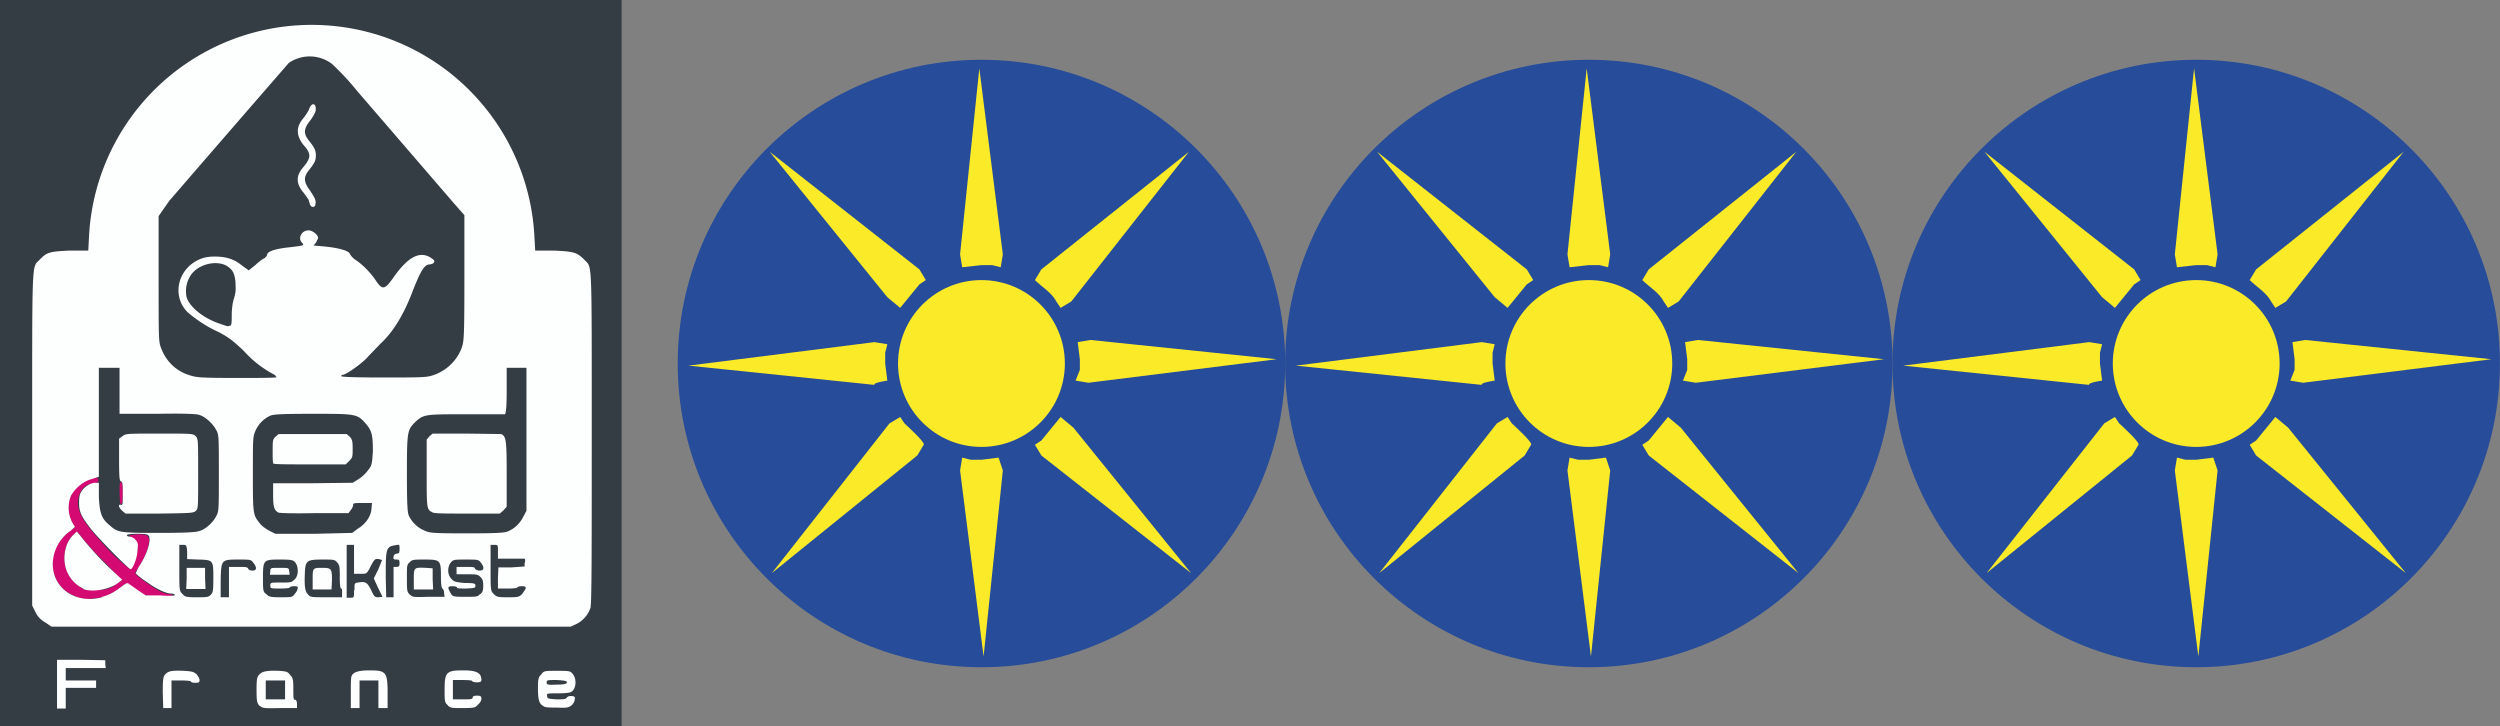
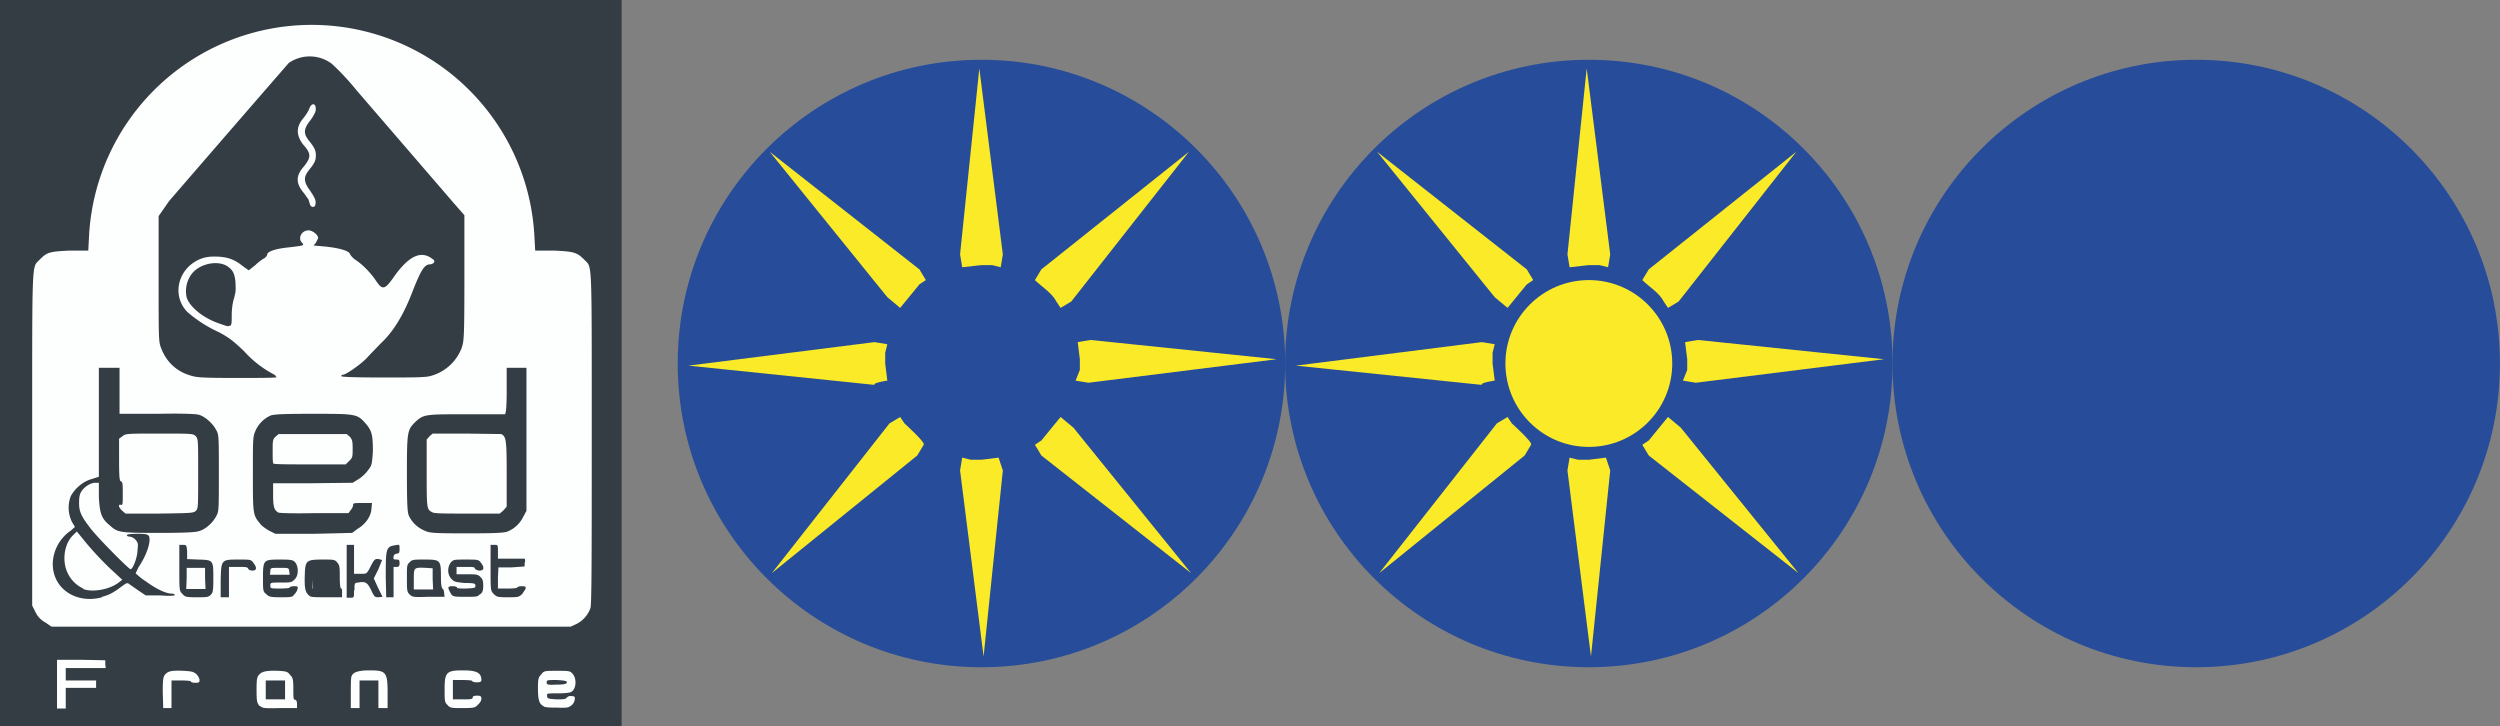
<svg xmlns="http://www.w3.org/2000/svg" viewBox="0 0 543.73 158">
  <rect x="0" y="0" width="543.73" height="158" fill="#808080" stroke="none" />
  <path d="M0 158V0h135.2v158z" fill="#343d44" />
-   <path d="M17.2 130c-2.7-1-4.1-2.1-5.1-4.3-1.6-3.5-.4-7.5 3.2-10.3l1-.7-.7-1.1c-.7-1.3-1-3.5-.5-5a7.3 7.3 0 0 1 4.5-4.4c1.5-.4 1.8-.4 1.8.4 0 .3-.3.5-1.3.6-1.5.2-2.5 1.1-3 2.9-.6 2.5.5 4.9 4.7 9.5a43 43 0 0 0 6.6 6.3c.5-.6 1.3-2.7 1.4-3.7.2-1.7 0-2.6-1-3.1-.4-.3-.7-.6-.6-.7l1.8-.2c2.3 0 2.7.5 2.3 2.4-.4 1.6-1.1 3.2-2.2 4.9-.4.5-.7 1-.7 1.2 0 .3 3.5 2.9 5.2 3.8a7 7 0 0 0 2 .7c.4 0 .8.1.9.3 0 .2-.7.3-2.9.2-3.3-.1-3 0-6.5-2.5-.5-.4-.6-.4-1.8.5a10.5 10.5 0 0 1-4.2 2.2 13 13 0 0 1-4.9.2zm7.8-2.8l1.5-1-3.7-3.9a54.3 54.3 0 0 1-5.6-6.2c-.5-.5-.5-.5-1.2.2-2 1.7-2.6 5.6-1.3 8.3a8.4 8.4 0 0 0 3.6 3.6l2.9.1c2 0 2.4-.2 3.8-1z" fill="#d40972" />
-   <path d="M26.1 109.4l-.1-2.3c0-1.8 0-2.2.3-2.2s.4.4.4 2.2c0 2-.2 3-.6 2.3z" fill="#d40972" />
  <path d="M12.4 148.8v-5.3h5.3l5.2.1v.9l.1.8h-8.7v2.7h6.6v1.6h-6.6v4.5h-1.9zm23 1.8c0-3 .1-3.5.6-4 .7-.7 1.5-.8 4-.7 1.7.1 2.1.2 2.7.7.4.4.7 1 .7 1.3 0 .5-.1.6-1 .6-.4 0-.9-.1-.9-.3 0-.1-.8-.2-2-.2h-2.2v6h-1.8zm21 2.9c-.5-.7-.6-.9-.6-3.5 0-2.3.1-2.8.6-3.3.6-.7 1.8-.9 4.2-.8 1.7.1 2 .2 2.5.9.6.6.7 1 .7 3s0 2.4.4 2.4c.2 0 .4.3.4 1v.8h-3.7c-3.7.1-3.8 0-4.4-.5zM62 150v-2h-4.2v4.1H62zm14.3.7c0-1.8 0-3.5.2-3.7.3-.8 1.5-1.2 3.8-1.2 3.6 0 4 .3 4 4.8v3.4h-2v-6h-4.1v6h-1.9zm21 2.6c-.6-.6-.6-.8-.6-3.4 0-3.7.4-4.1 4-4.1 2.9 0 4 .5 4 2.1 0 .4-.3.5-1 .5-.5 0-1-.1-1-.3 0-.1-.8-.2-2-.2h-2.2v4.2h2.1c1.7 0 2.2 0 2.2-.4 0-.2.2-.4.9-.4.8 0 1 .1 1 .7 0 .4-.4 1-.8 1.3-.5.6-.8.7-3.3.7-2.4 0-2.7 0-3.3-.7zm21 .3c-1-.4-1.3-1.3-1.3-3.9 0-2 .1-2.4.7-3 .6-.8.7-.8 3.4-.8 2.3 0 2.9 0 3.3.5 1.1 1 1 3.5-.2 4.1-.3.2-1.6.3-3 .3-2.3 0-2.3 0-2.2.6 0 .5.2.6 2 .7 1.6 0 2 0 2.3-.4.2-.2.6-.4 1-.3.7 0 .8.2.7.7 0 .4-.3 1-.7 1.3-.6.5-1 .6-3.1.5-1.3 0-2.7 0-3-.3zm5-5.2c0-.3-.5-.4-2.2-.5-2 0-2.2 0-2.2.5s.1.6 2.2.5c1.7 0 2.2-.2 2.2-.5zm-113.4-13a5 5 0 0 1-2.2-2.3l-.7-1.4V95.6c0-40-.1-37.3 1.6-39.1 1.6-1.6 2-1.8 6.6-2h4l.2-3.8a48.5 48.5 0 0 1 96.8.2l.2 3.6h4c4.6.2 5.1.4 6.8 2.1 1.6 1.7 1.5-.7 1.5 38.8 0 24.7 0 36.4-.3 36.9a6.2 6.2 0 0 1-3 3.4l-1.3.6H11.2zm12.3-5.6c1.6-.4 2.6-1 4.2-2.2 1.2-.9 1.3-.9 1.8-.5l2 1.4 1.5 1H35c2.3.2 3.2 0 3-.1 0-.2-.4-.3-.7-.3-1.2 0-3.3-1-5.5-2.6a16 16 0 0 1-2.3-1.8l.6-1.3c1.8-2.6 2.8-5.7 2.3-6.8-.3-.4-.6-.5-2.5-.5-1.4 0-2.3.1-2.3.3 0 .2.3.3.5.3.4 0 1 .3 1.3.6.6.7.7.9.5 2.4 0 1.5-1 4.1-1.5 4.1-.4 0-7.5-7.2-8.8-9-2-2.6-2.4-3.6-2.4-5.4 0-1.2.1-1.9.5-2.5.6-1 2-1.9 3-1.9h.8v3.1c.2 3.6.6 4.7 2.3 6.1 1.8 1.6 2 1.7 10.6 1.7 5.2 0 8.2-.1 8.9-.4 1.3-.3 3-1.8 3.7-3.2.6-1 .6-1.3.6-9.4 0-8 0-8.4-.6-9.4-.7-1.4-2.5-3-3.8-3.3-.6-.2-4-.3-9-.2H26V80h-4.5v23.7l-1.6.5c-1.8.5-3.6 2-4.5 3.7a7 7 0 0 0 .3 5.7l.6 1-.9.8a9 9 0 0 0-3.9 6.7c-.4 5.6 4.8 9.4 10.7 7.8zm23.6-.4c.5-.5.6-.8.6-3.6 0-4 0-4-3.2-4.1l-2.5-.1V120c-.1-1.5-.2-1.5-1-1.5H39v5c0 5 0 5 .7 5.7.5.6.8.7 3 .7s2.6 0 3.1-.5zm4-2.8v-3.3h2c1.6 0 2 0 2.2.4 0 .2.5.4.9.4 1 0 1-.7.2-1.7-.5-.7-.6-.7-3.2-.7-3.8 0-3.8 0-3.9 4.6v3.6h1.8zm14.2 2.7c.3-.3.7-.9.7-1.2.2-.5 0-.6-.7-.6-.5 0-1 .1-1 .3 0 .1-.8.2-2 .2-2.1 0-2.2 0-2.2-.6 0-.7 0-.7 2.3-.7 2 0 2.3 0 2.9-.6 1-.8 1-3 .1-3.9-.4-.4-.8-.5-3.1-.5-3.7 0-3.8 0-3.8 4 0 2.7 0 3 .7 3.5.6.6.9.7 3.1.7 2.3 0 2.6 0 3-.6zm10.4-.4c0-.5 0-.9-.2-.9s-.3-1-.3-2.4c0-2.1 0-2.6-.5-3.2-.6-.7-.7-.7-3.2-.7-3.5 0-3.8.2-3.9 3.1-.1 2.7 0 3.9.8 4.6.4.5.8.5 4 .5h3.3zm2.7-.6c0-1.5 0-1.5.8-1.6 1.6-.3 2 0 2.8 1.6.7 1.5.8 1.6 1.6 1.6l.9-.1-1-2-.9-2 1-2 .8-2-.7-.2c-.9-.1-1 0-2.1 2.2-.6 1-.6 1-1.9 1H77v-6.3h-1.6V130h.8c.8 0 .8 0 .8-1.6zm8.5-1.7v-3.3h.6c.6 0 .7-.2.7-.8 0-.7-.1-.8-.7-.8s-.7-.1-.6-.6c0-.4.3-.6.7-.7.5 0 .6-.2.6-1 0-1 0-1-1-.8-2 .3-2 .9-2 7l.1 4.3h1.6zm11 2.5c0-.4-.1-.9-.3-1-.3-.3-.4-1-.4-2.9 0-3.4-.2-3.5-3.6-3.5-2.3 0-2.7 0-3.2.6-.6.5-.6.7-.6 3.4s0 3 .6 3.6c.7.6.8.6 4.1.5h3.5zm7.9.1c.5-.4.6-.9.6-1.8 0-1-.1-1.4-.6-1.9-.6-.6-.9-.6-3-.6h-2.2v-1.6h2c1.5 0 2 0 2 .4.2.2.6.4 1 .4 1 0 1.1-.7.3-1.7-.5-.7-.7-.7-3.3-.7-2.6 0-2.7 0-3.3.7-.7 1-.7 2.5.1 3.4.6.7.8.8 3 1 2.1 0 2.3.1 2.3.6s-.2.5-2 .6c-1.3 0-2 0-2-.2s-.5-.3-1-.3c-1 0-1.1.2-.5 1.3.5 1 .6 1 3.5 1 2.3 0 2.5 0 3-.6zm9 .1l.8-1.2c.1-.5 0-.6-.8-.6-.5 0-1 .1-1 .3 0 .1-.8.2-2 .2h-2.2v-2.3l.1-2.3h2.9l2.8-.2v-.7c.2-.5.1-.9 0-1h-5.8V120c0-1.5 0-1.5-.8-1.5h-.8v5c0 5 0 5 .7 5.7.6.6.8.7 3 .7 2 0 2.5 0 3-.6zM77.8 115c1.7-1 2.9-2.7 3-4.4l.1-1.2H79c-1.9 0-2.2 0-2.2.4 0 .3-.2.8-.5 1.1l-.5.7h-7.2c-4.9.1-7.4 0-8-.1-1-.5-1.2-1.3-1.2-4v-2.4H68l8.7-.1 1.3-.8a8 8 0 0 0 2.1-2c.8-1 .8-1.3 1-4 0-3.5-.2-4.5-1.5-6C77.7 90 77.5 90 68 90c-6.4 0-8.5.1-9.2.4a6.5 6.5 0 0 0-3.2 3.2C55 95 55 95.1 55 103c0 8.7 0 9 1.5 10.8.3.5 1.3 1.2 2 1.6l1.4.7h8.4l8.3-.2zm32.6.6a6.6 6.6 0 0 0 3.4-3.2l.7-1.3V80h-4.3v5c0 3.8-.2 5.1-.4 5.1h-8.4c-8.9 0-9.2 0-11 1.6-1.8 1.8-1.9 2-1.9 11.2 0 6.4.1 8.5.4 9.2a6.5 6.5 0 0 0 3.2 3.2c1.3.6 1.5.7 9.3.7 6.4 0 8.2-.1 9-.4zM60 81.9c0-.2-.3-.4-.5-.5a23 23 0 0 1-6.4-5c-2.3-2.2-3.3-3-5.6-4.2a28 28 0 0 1-6.7-4.3c-3.5-3.5-2.2-9.4 2.6-11.5 1-.4 1.8-.6 3.3-.6 2.6 0 4.3.6 6 2l1.4 1 1.5-1.2c.7-.7 1.6-1.3 2-1.5.2-.2.5-.5.5-.7 0-.7 1.8-1.3 4.7-1.6 3.4-.4 3.4-.4 2.9-1-1-1-.1-2.7 1.4-2.7.9 0 2.1 1 2.1 1.7l-.5 1-.5.6 2.3.2c3.1.3 5.3.9 5.6 1.6.1.3.7 1 1.2 1.3 1.5 1 3.1 2.6 4.3 4.3 1.5 2.3 2 2.3 3.8-.2 3.3-4.8 6-6.2 8.5-4.4.6.4.7.6.4 1-.1.1-.5.3-.8.3-1.2 0-2 1.4-3.7 5.7-2 5.3-4.3 9-7 11.5l-2.7 2.8c-1 1.3-4.8 4-5.5 4-.2 0-.4.2-.4.3 0 .2 3.2.3 9.1.3 7.5 0 9.4 0 10.6-.4a10 10 0 0 0 6.5-6c.5-1.5.6-2 .6-15.2V46.8l-2.2-2.5-21.2-24.6a55.9 55.9 0 0 0-5.4-5.8 8 8 0 0 0-9.4-.2 13961.4 13961.4 0 0 0-26 30L34.5 47v13.6c0 13 0 13.7.5 15 1.1 3 3.3 5.1 6.2 6 1.5.5 2.5.6 10.3.6 5.2 0 8.7 0 8.7-.2zm-10-11c.4-.2.4-.7.4-2.4 0-1.2.2-2.8.5-3.6.4-1.6.4-1.5.3-3.7-.2-1.9-.7-2.7-2.1-3.5-2.3-1.1-5.9-.2-7.5 2a6.3 6.3 0 0 0-1 5c.7 2.1 3.6 4.5 7.2 5.7 2 .7 1.7.6 2.2.4z" fill="#fdfefe" />
-   <path d="M18.1 128a7 7 0 0 1-3.4-3.4c-1.3-2.7-.7-6.5 1.3-8.3l.7-.7.6.7a69 69 0 0 0 6.6 7.3l2.7 2.5-.8.6c-1.9 1.5-5.7 2.2-7.7 1.4zm8.5-16.9c-.8-.7-1-1.5-.3-1.3.4.1.4-.2.4-2.4 0-2 0-2.6-.4-2.7-.3-.1-.4-.9-.4-4.7v-4.6l.7-.5c.7-.6 1-.6 8-.6 7.4 0 7.4 0 8 .6.5.6.5.8.5 8.2 0 7.3 0 7.5-.5 8s-1.1.5-8 .6h-7.3zm14 14.7v-2.3h4v2.3l.1 2.3h-4.2zm18.2-1.6c0-.7.1-.7 2-.7 2 0 2 0 2.1.7l.1.8h-4.3zM68 126c0-2.5 0-2.5 2.2-2.5 1.9 0 2 .3 2 2.7l-.1 2H68zm22 0c0-2.6 0-2.6 2.6-2.5l1.5.1v2.3l.1 2.3H90zm-30.5-25.2c-.2 0-.2-1.3-.2-2.6 0-2.3 0-2.6.6-3.2l.7-.6h14.8l.7.6c.5.6.6 1 .6 2.5 0 1.8 0 2-.7 2.7l-.8.8h-7.8c-4.3 0-7.9 0-8-.2zM94 111.4c-1.2-.6-1.2-.8-1.2-8.5v-7.3l.6-.7.7-.6h7.2l7.7.1c1.1.5 1.2 1.4 1.2 8.7v7.1l-.7.8-.8.7h-7.1c-4.7 0-7.3 0-7.6-.3zm-26.6-67l-.3-1-1-1.4c-1.8-2.1-1.8-3.8 0-5.8 1.6-2 1.6-2.8-.2-4.8-1.5-2-1.5-3.8 0-5.6.5-.6 1.1-1.5 1.3-2 .6-1.8 1.8-1.3 1.4.5a9 9 0 0 1-1.2 2c-1.4 1.8-1.4 2.8-.2 4.3s1.5 2.1 1.5 3.2-.3 1.7-1.5 3.2c-1.2 1.5-1.2 2.5.2 4.4 1 1.5 1.4 2.2 1.2 3 0 .8-1 .8-1.2 0z" fill="#fdfefe" />
+   <path d="M18.1 128a7 7 0 0 1-3.4-3.4c-1.3-2.7-.7-6.5 1.3-8.3l.7-.7.6.7a69 69 0 0 0 6.6 7.3l2.7 2.5-.8.6c-1.9 1.5-5.7 2.2-7.7 1.4zm8.5-16.9c-.8-.7-1-1.5-.3-1.3.4.1.4-.2.4-2.4 0-2 0-2.6-.4-2.7-.3-.1-.4-.9-.4-4.7v-4.6l.7-.5c.7-.6 1-.6 8-.6 7.4 0 7.4 0 8 .6.5.6.5.8.5 8.2 0 7.3 0 7.5-.5 8s-1.1.5-8 .6h-7.3zm14 14.7v-2.3h4v2.3l.1 2.3h-4.2zm18.2-1.6c0-.7.1-.7 2-.7 2 0 2 0 2.1.7l.1.8h-4.3zM68 126l-.1 2H68zm22 0c0-2.6 0-2.6 2.6-2.5l1.5.1v2.3l.1 2.3H90zm-30.5-25.2c-.2 0-.2-1.3-.2-2.6 0-2.3 0-2.6.6-3.2l.7-.6h14.8l.7.6c.5.6.6 1 .6 2.5 0 1.8 0 2-.7 2.7l-.8.8h-7.8c-4.3 0-7.9 0-8-.2zM94 111.4c-1.2-.6-1.2-.8-1.2-8.5v-7.3l.6-.7.7-.6h7.2l7.7.1c1.1.5 1.2 1.4 1.2 8.7v7.1l-.7.8-.8.7h-7.1c-4.7 0-7.3 0-7.6-.3zm-26.6-67l-.3-1-1-1.4c-1.8-2.1-1.8-3.8 0-5.8 1.6-2 1.6-2.8-.2-4.8-1.5-2-1.5-3.8 0-5.6.5-.6 1.1-1.5 1.3-2 .6-1.8 1.8-1.3 1.4.5a9 9 0 0 1-1.2 2c-1.4 1.8-1.4 2.8-.2 4.3s1.5 2.1 1.5 3.2-.3 1.7-1.5 3.2c-1.2 1.5-1.2 2.5.2 4.4 1 1.5 1.4 2.2 1.2 3 0 .8-1 .8-1.2 0z" fill="#fdfefe" />
  <g transform="translate(147.4 13) scale(4.652)">
    <circle r="14.2" cy="14.2" cx="14.2" fill="#264c9a" />
    <path d="M18.6 15l.6.1L28 14l-8.7-.9-.6.1.1.8v.5zm-.7 1.7l-.9 1.1-.3.2.3.5 7 5.5-5.5-6.8zm-3.7 2h-.5l-.4-.1-.1.6 1.1 8.7.9-8.7-.2-.6zM10.6 17l-.2-.3-.5.3-5.5 7 6.8-5.5.3-.5c.1-.1-.9-1-.9-1zm-.8-2l-.1-.8v-.5l.1-.4-.6-.1-8.7 1.1 8.7.9c-.1-.1.6-.2.6-.2zm.6-3.4l.9-1.1.3-.2-.3-.5-7-5.5 5.5 6.8zm3.8-2h.5l.4.1.1-.6L14.1.4l-.9 8.7.1.6zm3.5 1.7l.2.3.5-.3 5.5-7L17 9.8l-.3.5c.3.3.8.6 1 1z" fill="#faea28" />
-     <circle r="3.9" cy="14.2" cx="14.2" fill="#faea28" />
  </g>
  <g transform="translate(279.5 13) scale(4.652)">
    <circle r="14.2" cy="14.2" cx="14.2" fill="#264c9a" />
    <path d="M18.6 15l.6.1L28 14l-8.7-.9-.6.1.1.8v.5zm-.7 1.7l-.9 1.1-.3.2.3.5 7 5.5-5.5-6.8zm-3.7 2h-.5l-.4-.1-.1.6 1.1 8.7.9-8.7-.2-.6zM10.6 17l-.2-.3-.5.3-5.5 7 6.8-5.5.3-.5c.1-.1-.9-1-.9-1zm-.8-2l-.1-.8v-.5l.1-.4-.6-.1-8.7 1.1 8.7.9c-.1-.1.6-.2.6-.2zm.6-3.4l.9-1.1.3-.2-.3-.5-7-5.5 5.5 6.8zm3.8-2h.5l.4.1.1-.6L14.1.4l-.9 8.7.1.6zm3.5 1.7l.2.3.5-.3 5.5-7L17 9.8l-.3.5c.3.3.8.6 1 1z" fill="#faea28" />
    <circle r="3.9" cy="14.2" cx="14.2" fill="#faea28" />
  </g>
  <g transform="translate(411.6 13) scale(4.652)">
    <circle r="14.2" cy="14.2" cx="14.2" fill="#264c9a" />
-     <path d="M18.6 15l.6.1L28 14l-8.7-.9-.6.1.1.8v.5zm-.7 1.7l-.9 1.1-.3.2.3.5 7 5.5-5.5-6.8zm-3.7 2h-.5l-.4-.1-.1.6 1.1 8.7.9-8.7-.2-.6zM10.6 17l-.2-.3-.5.3-5.5 7 6.8-5.5.3-.5c.1-.1-.9-1-.9-1zm-.8-2l-.1-.8v-.5l.1-.4-.6-.1-8.7 1.1 8.7.9c-.1-.1.6-.2.6-.2zm.6-3.4l.9-1.1.3-.2-.3-.5-7-5.5 5.5 6.8zm3.8-2h.5l.4.1.1-.6L14.1.4l-.9 8.7.1.6zm3.5 1.7l.2.3.5-.3 5.5-7L17 9.8l-.3.5c.3.3.8.6 1 1z" fill="#faea28" />
-     <circle r="3.9" cy="14.2" cx="14.2" fill="#faea28" />
  </g>
</svg>